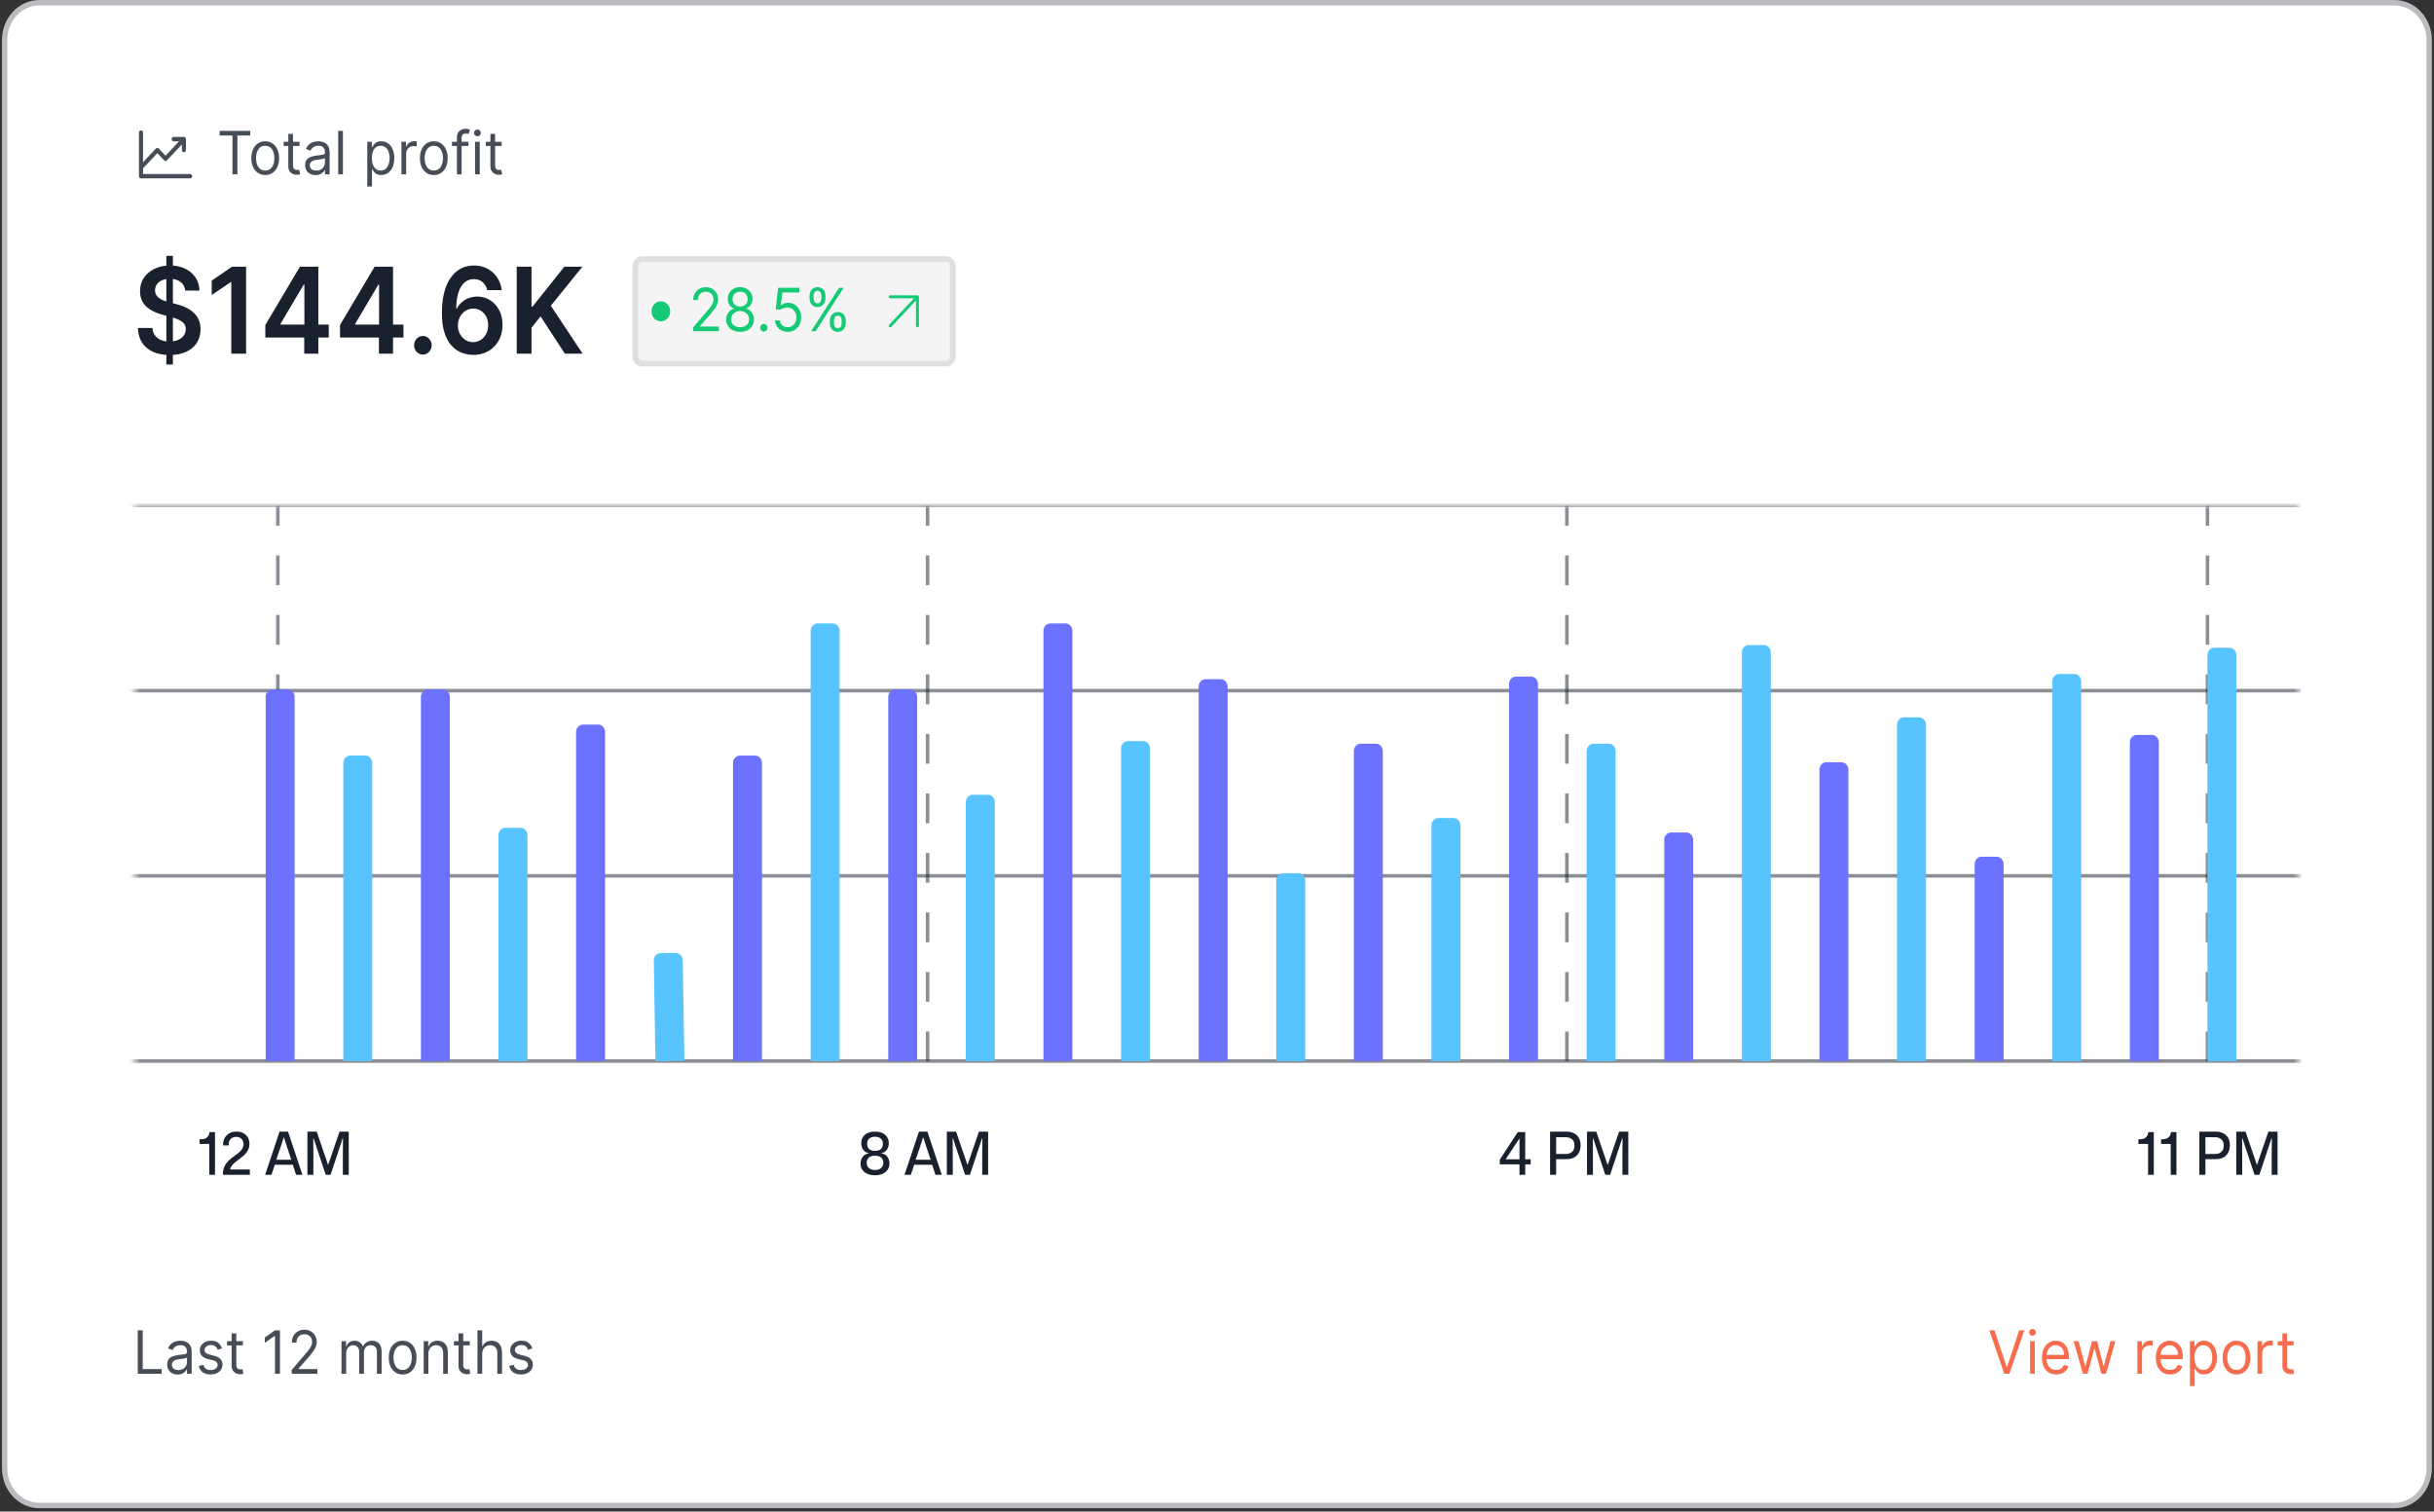
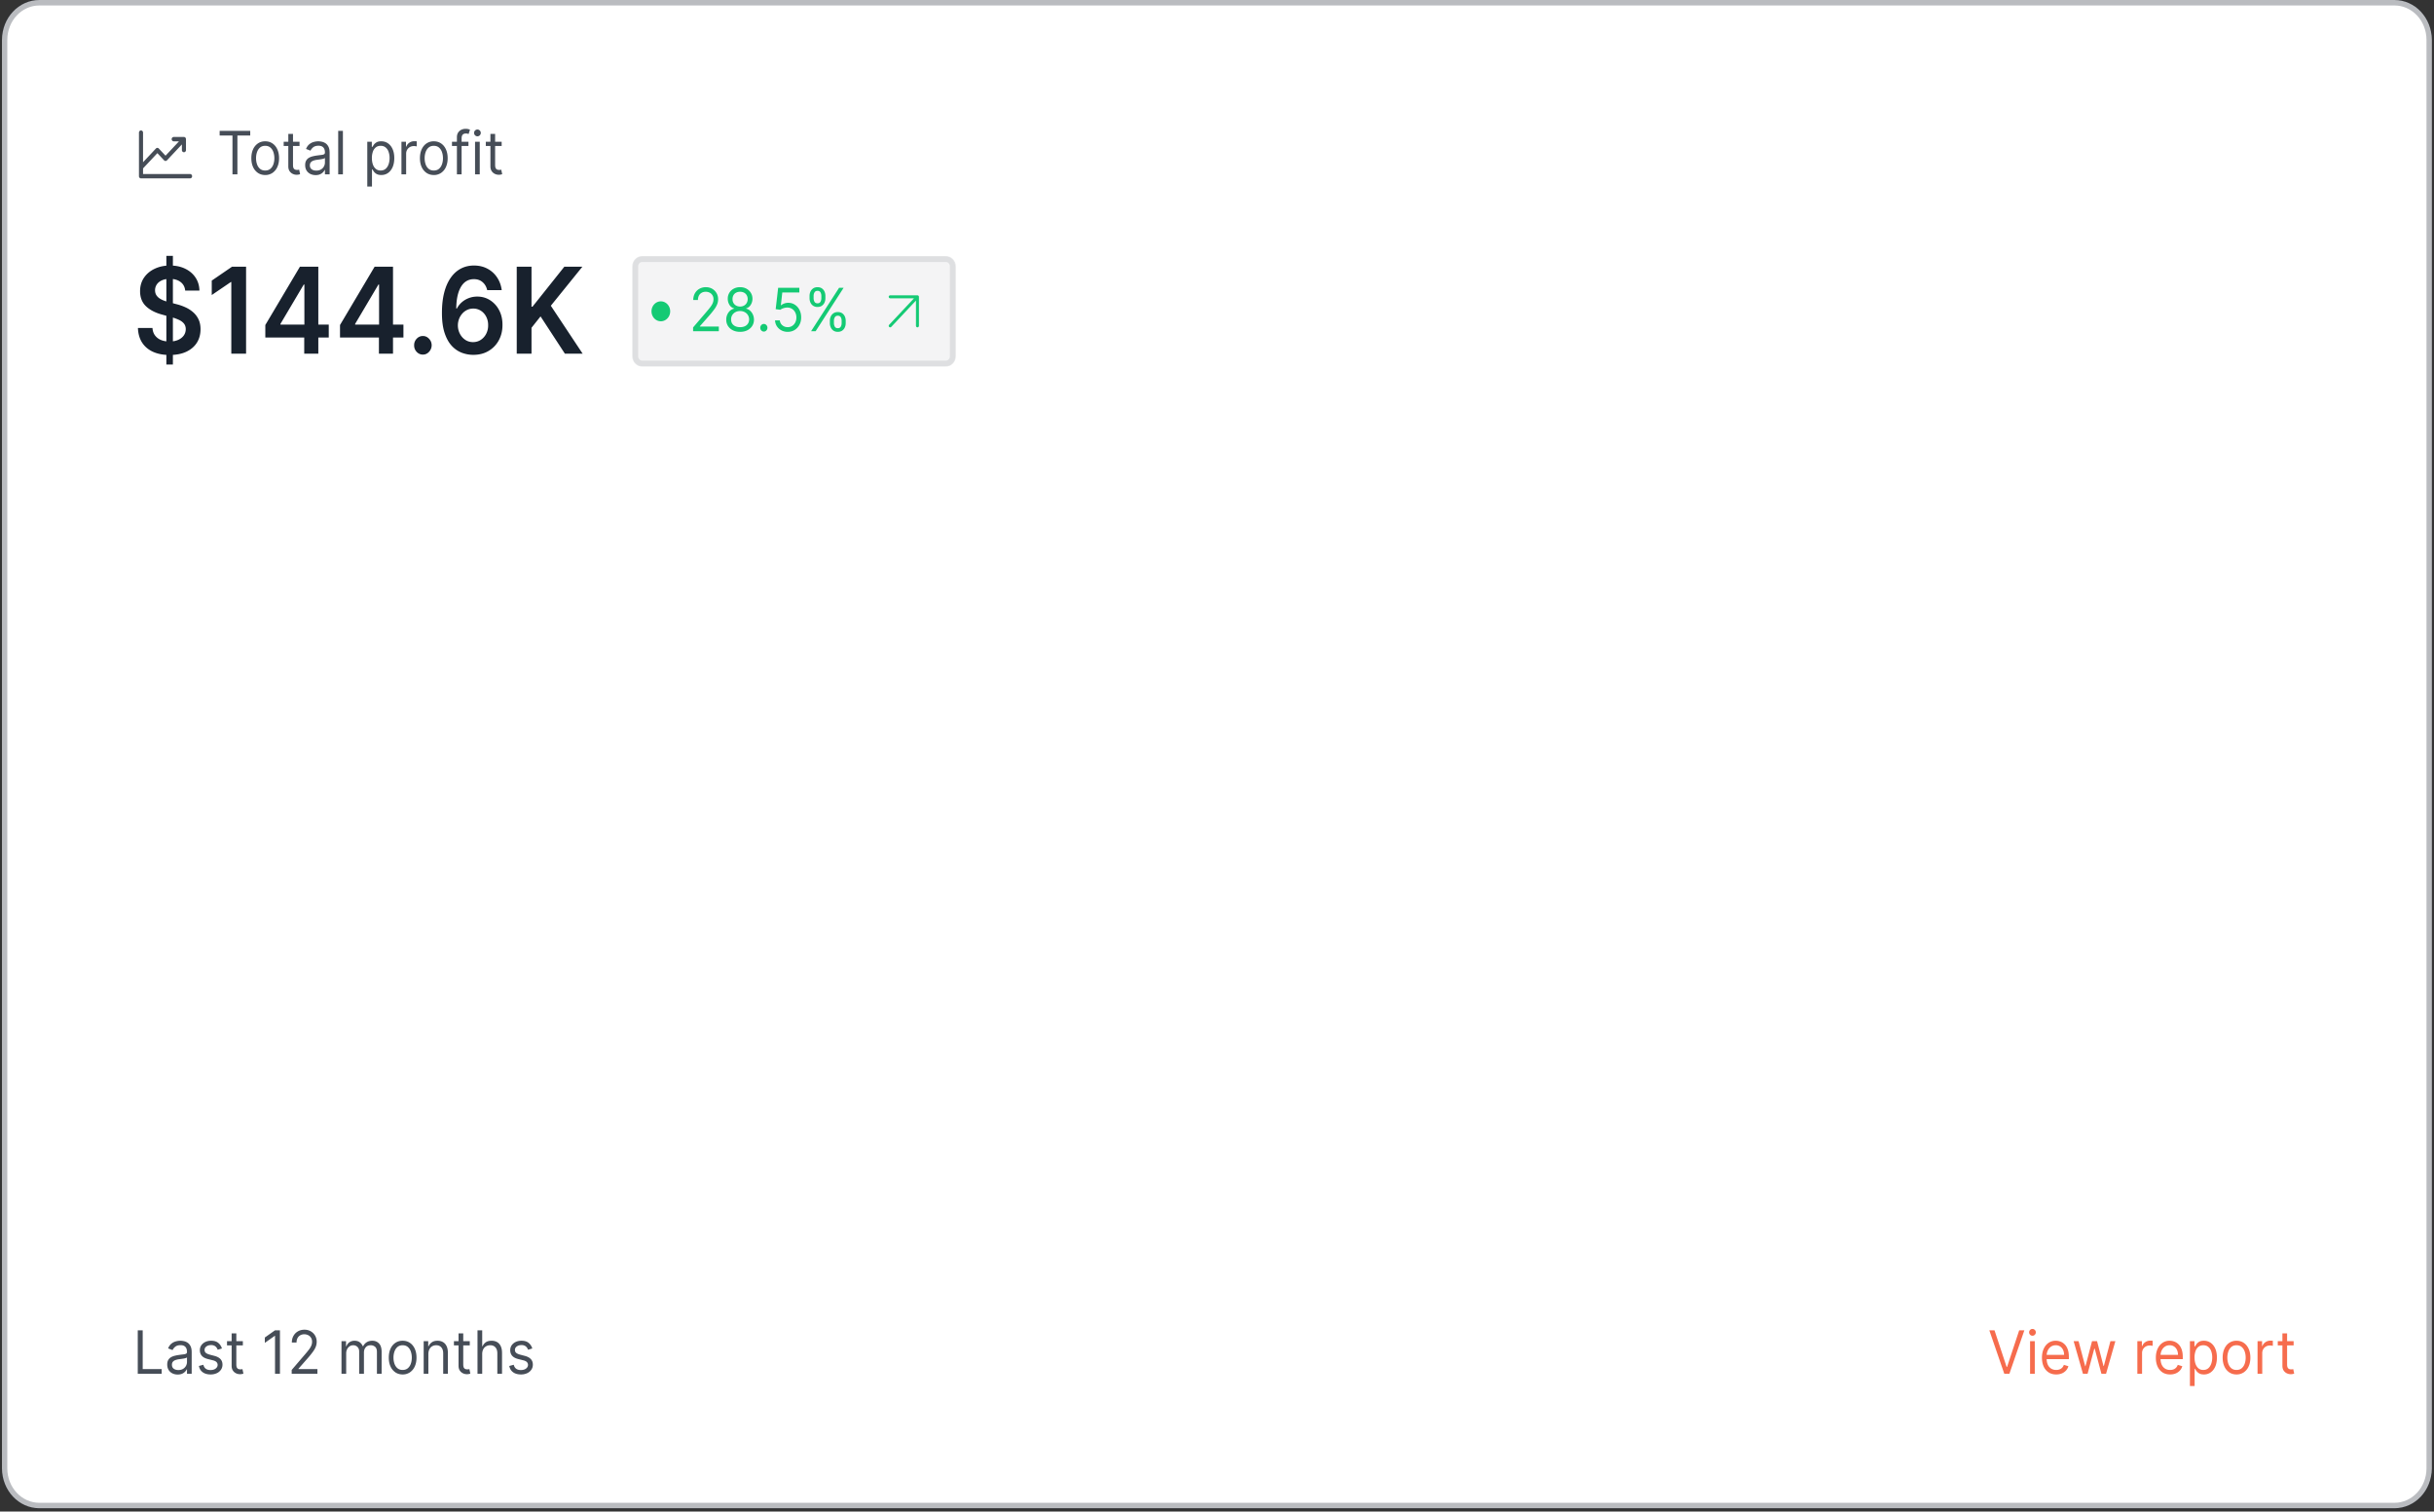
<svg xmlns="http://www.w3.org/2000/svg" width="409" height="254" fill="none">
  <rect width="100%" height="100%" fill="#333333" stroke="none" />
  <g clip-path="url(#a)">
    <path fill="#fff" d="M402.349 0H6.616C3.147 0 .335 2.998.335 6.696v240.05c0 3.699 2.812 6.697 6.281 6.697H402.35c3.469 0 6.281-2.998 6.281-6.697V6.696c0-3.698-2.812-6.696-6.281-6.696z" />
    <path stroke="#18212D" stroke-opacity=".3" d="M402.349.419H6.616C3.364.419.728 3.229.728 6.696v240.051c0 3.467 2.636 6.277 5.888 6.277H402.35c3.252 0 5.888-2.81 5.888-6.277V6.697c0-3.468-2.636-6.278-5.888-6.278z" />
    <path fill="#18212D" fill-opacity=".8" d="M32.282 29.61a.38.38 0 0 1-.1.258.333.333 0 0 1-.244.107h-8.244a.333.333 0 0 1-.243-.107.38.38 0 0 1-.1-.259v-7.324a.38.38 0 0 1 .1-.259.333.333 0 0 1 .243-.107c.091 0 .179.039.243.107a.38.38 0 0 1 .1.26v4.975l2.162-2.305a.342.342 0 0 1 .243-.107.326.326 0 0 1 .243.107l1.131 1.206 2.263-2.412h-.889a.333.333 0 0 1-.242-.107.38.38 0 0 1-.101-.259.38.38 0 0 1 .1-.259.333.333 0 0 1 .243-.107h1.718c.091 0 .178.038.243.107a.38.38 0 0 1 .1.259v1.83a.38.38 0 0 1-.1.26.333.333 0 0 1-.243.107.333.333 0 0 1-.243-.107.38.38 0 0 1-.1-.26v-.946l-2.506 2.67a.342.342 0 0 1-.243.108.326.326 0 0 1-.243-.107l-1.13-1.206-2.405 2.563v.947h7.9c.092 0 .179.039.244.107a.38.38 0 0 1 .1.26zm4.626-6.835v-.784h5.14v.784h-2.155v6.52h-.83v-6.52h-2.155zm7.656 6.635c-.464 0-.871-.118-1.221-.354a2.358 2.358 0 0 1-.817-.988c-.194-.423-.291-.918-.291-1.483 0-.571.097-1.07.291-1.495a2.35 2.35 0 0 1 .816-.991c.35-.236.758-.354 1.222-.354.464 0 .87.118 1.218.354.35.235.622.565.816.991.196.426.295.924.295 1.495 0 .566-.099 1.06-.295 1.483a2.325 2.325 0 0 1-.816.988 2.121 2.121 0 0 1-1.218.354zm0-.757c.352 0 .642-.096.87-.289.227-.192.396-.445.505-.76.11-.313.164-.653.164-1.02 0-.366-.055-.707-.164-1.023a1.728 1.728 0 0 0-.505-.767c-.228-.195-.518-.292-.87-.292-.353 0-.643.097-.87.292-.228.195-.396.45-.505.767-.11.316-.164.657-.164 1.024 0 .366.054.706.164 1.02a1.7 1.7 0 0 0 .505.76c.227.192.517.288.87.288zm5.769-4.836v.713H47.67v-.713h2.663zm-1.887-1.313h.79v5.222c0 .238.032.416.097.535a.513.513 0 0 0 .254.235.964.964 0 0 0 .331.057c.087 0 .159-.004.214-.014l.134-.028.16.756a1.529 1.529 0 0 1-.224.064 1.55 1.55 0 0 1-.364.036c-.223 0-.442-.052-.656-.154a1.324 1.324 0 0 1-.529-.467c-.138-.21-.207-.473-.207-.792v-5.45zm4.587 6.92c-.325 0-.621-.066-.886-.196a1.553 1.553 0 0 1-.633-.575c-.156-.252-.234-.556-.234-.913 0-.314.058-.568.174-.763.116-.197.27-.352.465-.464.194-.112.408-.195.642-.25.237-.057.474-.102.713-.135.312-.043.566-.075.76-.096.196-.024.339-.063.428-.118.091-.055.137-.15.137-.285V25.6c0-.352-.09-.625-.27-.82-.18-.195-.45-.293-.814-.293-.377 0-.672.088-.887.264a1.54 1.54 0 0 0-.451.564l-.75-.286c.134-.332.312-.592.535-.777.226-.188.471-.319.737-.392a2.88 2.88 0 0 1 .79-.115c.164 0 .354.022.568.065.216.04.425.125.626.253.203.128.371.322.505.581.134.26.2.607.2 1.042v3.61H54.6v-.743h-.04a1.54 1.54 0 0 1-.766.728c-.208.095-.46.143-.76.143zm.12-.756c.313 0 .576-.066.79-.197.217-.13.38-.3.489-.506.111-.207.167-.424.167-.653v-.77c-.033.043-.107.082-.22.117a3.379 3.379 0 0 1-.389.09 16.955 16.955 0 0 1-.756.107 2.864 2.864 0 0 0-.576.139.984.984 0 0 0-.428.282c-.107.123-.16.292-.16.506 0 .293.101.514.304.663.205.148.465.222.78.222zm4.467-6.677v7.304h-.79V21.99h.79zm4.096 9.359v-7.533h.763v.87h.093c.058-.095.139-.216.241-.364.105-.15.255-.283.449-.4.196-.118.462-.178.796-.178.433 0 .814.116 1.144.346.33.231.588.558.773.981.186.424.278.923.278 1.498 0 .58-.093 1.084-.278 1.51-.185.422-.441.75-.77.984-.327.23-.705.346-1.133.346-.33 0-.595-.059-.794-.175a1.498 1.498 0 0 1-.458-.403 5.431 5.431 0 0 1-.248-.378h-.066v2.896h-.79zm.776-4.794c0 .414.057.779.17 1.095.115.314.28.56.5.738.218.176.486.264.802.264.33 0 .606-.092.827-.278.223-.188.39-.44.502-.756.113-.319.17-.673.17-1.063a3.04 3.04 0 0 0-.167-1.041 1.608 1.608 0 0 0-.498-.739c-.221-.183-.499-.274-.834-.274-.32 0-.59.086-.81.26a1.56 1.56 0 0 0-.495.72 3.14 3.14 0 0 0-.167 1.074zm4.966 2.74v-5.48h.763v.828h.053c.094-.27.263-.49.509-.66a1.43 1.43 0 0 1 .83-.253 8.078 8.078 0 0 1 .414.014v.856a2.212 2.212 0 0 0-.184-.032 1.695 1.695 0 0 0-.297-.025c-.25 0-.473.056-.67.168a1.22 1.22 0 0 0-.462.457 1.293 1.293 0 0 0-.167.66v3.466h-.79zm5.437.114c-.464 0-.871-.118-1.221-.354a2.357 2.357 0 0 1-.817-.988c-.194-.423-.291-.918-.291-1.483 0-.571.097-1.07.291-1.495.196-.426.469-.756.817-.991a2.13 2.13 0 0 1 1.22-.354c.465 0 .87.118 1.219.354.35.235.622.565.816.991.196.426.295.924.295 1.495 0 .566-.099 1.06-.295 1.483a2.325 2.325 0 0 1-.816.988 2.122 2.122 0 0 1-1.218.354zm0-.757c.352 0 .642-.096.87-.289.227-.192.396-.445.505-.76.11-.313.164-.653.164-1.02 0-.366-.055-.707-.164-1.023a1.728 1.728 0 0 0-.505-.767c-.228-.195-.518-.292-.87-.292-.353 0-.643.097-.87.292-.228.195-.396.45-.505.767-.11.316-.164.657-.164 1.024 0 .366.054.706.164 1.02a1.7 1.7 0 0 0 .505.76c.227.192.517.288.87.288zm5.823-4.836v.713h-2.77v-.713h2.77zm-1.941 5.478v-6.234c0-.314.07-.576.207-.785.139-.21.318-.366.539-.471.22-.105.454-.157.7-.157a1.738 1.738 0 0 1 .75.143l-.229.727a3.911 3.911 0 0 0-.167-.053.954.954 0 0 0-.274-.032c-.261 0-.45.07-.566.21-.114.14-.17.346-.17.617v6.035h-.79zm3.047 0v-5.478h.79v5.478h-.79zm.402-6.391a.543.543 0 0 1-.398-.168.556.556 0 0 1-.165-.403c0-.157.055-.291.165-.403a.543.543 0 0 1 .398-.168c.153 0 .285.056.395.168a.55.55 0 0 1 .167.403.55.55 0 0 1-.167.403.532.532 0 0 1-.395.168zm4.07.913v.713h-2.664v-.713h2.663zm-1.888-1.313h.79v5.222c0 .238.033.416.097.535a.512.512 0 0 0 .254.235.963.963 0 0 0 .332.057c.086 0 .157-.004.213-.014l.134-.028.16.756a1.521 1.521 0 0 1-.223.064 1.551 1.551 0 0 1-.365.036c-.223 0-.442-.052-.656-.154a1.323 1.323 0 0 1-.528-.467c-.138-.21-.208-.473-.208-.792v-5.45z" />
    <path fill="#18212D" d="M27.955 61.254V42.992h1.097v18.262h-1.097zm3.165-12.42c-.062-.623-.326-1.108-.79-1.455-.46-.347-1.057-.52-1.793-.52-.517 0-.961.082-1.332.249-.37.166-.653.392-.85.678a1.722 1.722 0 0 0-.3.977c0 .304.064.568.193.792.134.223.315.414.542.57.228.153.48.281.757.386.276.104.555.192.836.264l1.285.342a8.464 8.464 0 0 1 1.492.52 5.2 5.2 0 0 1 1.292.828c.383.333.687.735.91 1.206.223.47.334 1.022.334 1.655 0 .856-.205 1.61-.615 2.261-.41.647-1.004 1.153-1.78 1.52-.772.361-1.707.542-2.804.542-1.066 0-1.992-.176-2.777-.528-.781-.352-1.392-.866-1.834-1.54-.437-.676-.674-1.499-.71-2.47h2.443c.036.51.183.933.442 1.27.259.338.596.59 1.01.757.42.166.888.25 1.406.25.54 0 1.012-.086 1.418-.257.41-.176.732-.419.964-.728.232-.314.35-.68.355-1.099-.005-.38-.11-.694-.315-.941-.205-.252-.493-.462-.863-.628a7.976 7.976 0 0 0-1.285-.456l-1.56-.429c-1.128-.309-2.02-.777-2.676-1.405-.651-.632-.977-1.472-.977-2.518 0-.86.219-1.614.656-2.261.442-.647 1.042-1.149 1.8-1.505.759-.362 1.617-.543 2.576-.543.973 0 1.825.181 2.557.542.736.357 1.314.854 1.733 1.491.42.633.636 1.36.65 2.183h-2.39zm10.23-4.016v14.61h-2.482V47.393h-.08l-3.206 2.183v-2.425l3.406-2.333h2.362zm3.233 11.899v-2.104l5.815-9.795h1.646v2.996H51.04l-3.915 6.613v.114h8.118v2.176h-10.66zm6.538 2.71v-3.352l.026-.942V44.818h2.342v14.61h-2.368zm6.012-2.71v-2.104l5.815-9.795h1.647v2.996H63.59l-3.915 6.613v.114h8.117v2.176h-10.66zm6.538 2.71v-3.352l.027-.942V44.818h2.342v14.61h-2.369zm7.393.158a1.39 1.39 0 0 1-1.044-.457 1.53 1.53 0 0 1-.428-1.113 1.511 1.511 0 0 1 .428-1.098 1.39 1.39 0 0 1 1.044-.457c.393 0 .734.152 1.024.457.294.304.444.67.448 1.098-.004.29-.076.554-.214.792a1.591 1.591 0 0 1-.535.57c-.219.139-.46.208-.723.208zm8.432.042a5.466 5.466 0 0 1-1.92-.363 4.502 4.502 0 0 1-1.687-1.177c-.5-.547-.897-1.273-1.191-2.176-.295-.909-.44-2.033-.435-3.374 0-1.251.125-2.366.374-3.346.25-.98.61-1.807 1.078-2.483.468-.68 1.033-1.198 1.693-1.555.665-.356 1.407-.535 2.228-.535.862 0 1.624.181 2.289.542a4.4 4.4 0 0 1 1.62 1.484c.41.623.664 1.327.762 2.112h-2.442c-.125-.561-.382-1.008-.77-1.341-.384-.338-.87-.507-1.459-.507-.95 0-1.682.44-2.195 1.32-.508.88-.765 2.088-.77 3.624h.094c.22-.419.502-.778.85-1.077.348-.3.741-.53 1.178-.692.442-.167.908-.25 1.4-.25.802 0 1.522.205 2.16.614a4.336 4.336 0 0 1 1.526 1.69c.375.713.56 1.532.555 2.454.005.96-.2 1.824-.615 2.59a4.616 4.616 0 0 1-1.734 1.797c-.74.438-1.603.654-2.59.65zm-.014-2.14c.486 0 .921-.126 1.305-.378a2.67 2.67 0 0 0 .91-1.02 3.02 3.02 0 0 0 .328-1.44 2.999 2.999 0 0 0-.32-1.42 2.551 2.551 0 0 0-.891-1.006 2.324 2.324 0 0 0-1.298-.371c-.361 0-.698.074-1.01.221a2.519 2.519 0 0 0-.817.613 2.902 2.902 0 0 0-.549.9 3.074 3.074 0 0 0 .134 2.489c.219.428.52.77.903 1.027.384.257.82.385 1.305.385zm7.348 1.94V44.819h2.483v6.713h.167l5.347-6.713h3.032l-5.3 6.556 5.346 8.054h-2.984l-4.089-6.264-1.52 1.912v4.352H86.83z" />
    <path fill="#18212D" fill-opacity=".05" d="M158.942 43.106h-51.037c-.867 0-1.57.75-1.57 1.674v15.066c0 .925.703 1.674 1.57 1.674h51.037c.868 0 1.571-.75 1.571-1.674V44.78c0-.925-.703-1.674-1.571-1.674z" />
    <path stroke="#18212D" stroke-opacity=".1" d="M158.942 43.525h-51.037c-.65 0-1.177.562-1.177 1.255v15.066c0 .694.527 1.256 1.177 1.256h51.037c.651 0 1.178-.562 1.178-1.256V44.78c0-.693-.527-1.255-1.178-1.255z" />
    <path fill="#14CA74" d="M112.616 52.313c0-.924-.703-1.674-1.57-1.674-.867 0-1.57.75-1.57 1.674 0 .925.703 1.674 1.57 1.674.867 0 1.57-.75 1.57-1.674zm3.85 3.348v-.642l2.262-2.64c.265-.308.484-.577.656-.805.172-.231.299-.447.381-.65.085-.204.127-.418.127-.642a1.24 1.24 0 0 0-.174-.666 1.146 1.146 0 0 0-.468-.436 1.442 1.442 0 0 0-.669-.153c-.264 0-.493.058-.689.175a1.178 1.178 0 0 0-.453.481 1.6 1.6 0 0 0-.157.728h-.789c0-.428.092-.804.277-1.127.186-.324.438-.576.757-.756a2.161 2.161 0 0 1 1.081-.271c.401 0 .757.09 1.067.27.31.181.553.425.729.732.176.306.265.648.265 1.023 0 .27-.046.532-.138.789a3.537 3.537 0 0 1-.468.852 15.22 15.22 0 0 1-.92 1.142l-1.539 1.754v.057h3.185v.785h-4.323zm7.9.1c-.46 0-.866-.087-1.218-.26a2.031 2.031 0 0 1-.82-.724 1.91 1.91 0 0 1-.291-1.056 2.05 2.05 0 0 1 .171-.856c.116-.264.274-.484.475-.66.203-.178.429-.291.679-.339v-.043a1.328 1.328 0 0 1-.783-.588 1.879 1.879 0 0 1-.288-1.038 1.857 1.857 0 0 1 1.001-1.687 2.232 2.232 0 0 1 1.074-.253c.397 0 .752.084 1.064.253.312.169.558.4.736.692.181.292.272.624.275.995a1.895 1.895 0 0 1-.299 1.038 1.326 1.326 0 0 1-.772.588v.043c.247.048.47.16.669.339.198.176.357.396.475.66.118.261.179.547.18.856a1.925 1.925 0 0 1-.3 1.056c-.197.306-.47.548-.82.724-.348.173-.751.26-1.208.26zm0-.785c.31 0 .577-.053.803-.16a1.22 1.22 0 0 0 .522-.453c.122-.195.185-.423.188-.685a1.39 1.39 0 0 0-.201-.731 1.393 1.393 0 0 0-.539-.5 1.604 1.604 0 0 0-.773-.181c-.293 0-.553.06-.783.181a1.4 1.4 0 0 0-.539.5 1.366 1.366 0 0 0-.191.731c-.001.262.058.49.178.685.122.195.297.346.525.453.228.107.498.16.81.16zm0-3.466c.245 0 .463-.053.652-.157.192-.105.343-.251.452-.44a1.32 1.32 0 0 0 .168-.66 1.288 1.288 0 0 0-.165-.645 1.082 1.082 0 0 0-.445-.428 1.37 1.37 0 0 0-.662-.153c-.256 0-.481.051-.673.153-.191.1-.34.243-.445.428a1.264 1.264 0 0 0-.154.646 1.3 1.3 0 0 0 .157.66c.11.188.26.334.453.438.191.105.412.158.662.158zm3.988 4.208a.562.562 0 0 1-.425-.189.64.64 0 0 1-.177-.453.64.64 0 0 1 .177-.453.563.563 0 0 1 .425-.189.56.56 0 0 1 .425.19.636.636 0 0 1 .178.452.634.634 0 0 1-.084.321.656.656 0 0 1-.217.236.551.551 0 0 1-.302.085zm4.009.043a2.23 2.23 0 0 1-1.06-.25 2.016 2.016 0 0 1-.756-.684 1.947 1.947 0 0 1-.311-.992h.803c.03.33.171.604.421.82.253.214.553.321.903.321.282 0 .531-.07.75-.21a1.44 1.44 0 0 0 .518-.578c.128-.247.191-.527.191-.838 0-.319-.066-.603-.197-.852a1.445 1.445 0 0 0-1.315-.817 2.013 2.013 0 0 0-.645.103 1.74 1.74 0 0 0-.546.268l-.777-.1.416-3.596h3.56v.785h-2.865l-.241 2.154h.04c.141-.119.318-.217.53-.296a1.9 1.9 0 0 1 .662-.117c.42 0 .793.107 1.121.32.33.212.589.502.776.871.19.369.285.79.285 1.263 0 .466-.099.882-.295 1.248a2.232 2.232 0 0 1-.803.863c-.341.21-.73.314-1.165.314zm7.085-1.47v-.385c0-.266.051-.51.154-.73a1.28 1.28 0 0 1 .455-.536c.201-.135.443-.203.729-.203.29 0 .533.068.73.203.196.133.344.312.445.535.1.221.15.465.15.731v.386c0 .266-.051.51-.153.734a1.28 1.28 0 0 1-.449.535c-.196.133-.437.2-.723.2-.29 0-.534-.067-.732-.2a1.288 1.288 0 0 1-.452-.535 1.734 1.734 0 0 1-.154-.735zm.682-.385v.386c0 .22.049.42.147.595.098.174.268.26.509.26.234 0 .4-.086.496-.26.098-.176.146-.374.146-.596v-.385c0-.22-.046-.418-.14-.592-.094-.176-.261-.264-.502-.264-.234 0-.403.088-.505.264-.1.174-.151.371-.151.592zm-4.095-3.795v-.385c0-.266.051-.51.154-.731a1.29 1.29 0 0 1 .455-.535c.2-.136.444-.203.73-.203.289 0 .533.067.729.203.196.133.344.311.445.535.1.221.15.465.15.731v.385c0 .267-.051.512-.154.735-.1.221-.249.4-.448.535-.196.133-.437.2-.722.2a1.29 1.29 0 0 1-.734-.2 1.301 1.301 0 0 1-.451-.535 1.734 1.734 0 0 1-.154-.735zm.682-.385v.385c0 .221.05.42.148.596.098.173.268.26.509.26.234 0 .399-.087.494-.26.098-.176.148-.375.148-.596v-.385c0-.221-.047-.419-.141-.592-.094-.176-.261-.264-.501-.264-.235 0-.403.088-.506.264-.1.173-.151.37-.151.592zm-.428 5.935L141 48.356h.763l-4.711 7.305h-.763z" />
    <path stroke="#14CA74" stroke-linecap="round" stroke-linejoin="round" stroke-width=".5" d="m149.585 54.754 4.58-4.882m0 0h-4.58m4.58 0v4.882" />
    <mask id="b" width="365" height="118" x="22" y="84" maskUnits="userSpaceOnUse" style="mask-type:luminance">
      <path fill="#fff" d="M386.645 84.538H22.32v117.01h364.325V84.538z" />
    </mask>
    <g mask="url(#b)">
      <mask id="c" width="365" height="118" x="22" y="84" maskUnits="userSpaceOnUse" style="mask-type:luminance">
-         <path fill="#fff" d="M386.645 84.538H22.32v117.01h364.325V84.538z" />
-       </mask>
+         </mask>
      <g mask="url(#c)">
-         <path stroke="#18212D" stroke-opacity=".5" stroke-width=".6" d="M21.58 178.294h365.065M21.58 147.174h365.065M21.58 116.055h365.065M21.58 84.935h365.065" />
        <path stroke="#18212D" stroke-dasharray="5 5" stroke-opacity=".5" stroke-width=".6" d="M155.867 178.333V84.935m-109.18 93.398V84.935m216.61 93.398V84.935m107.635 93.398V84.935" />
        <path fill="#6C72FF" d="M44.644 117.104c0-.688.522-1.245 1.167-1.245h2.53c.645 0 1.168.557 1.168 1.245v61.202h-4.865v-61.202z" />
        <path fill="#57C3FF" d="M57.684 128.207c0-.688.522-1.245 1.167-1.245h2.53c.645 0 1.168.557 1.168 1.245v50.1h-4.865v-50.1z" />
        <path fill="#6C72FF" d="M70.723 117.104c0-.688.522-1.245 1.167-1.245h2.53c.645 0 1.168.557 1.168 1.245v61.202h-4.865v-61.202z" />
        <path fill="#57C3FF" d="M83.763 140.348c0-.687.523-1.244 1.167-1.244h2.53c.646 0 1.169.557 1.169 1.244v37.959h-4.866v-37.959z" />
        <path fill="#6C72FF" d="M96.803 123.002c0-.688.523-1.245 1.168-1.245h2.53c.645 0 1.168.557 1.168 1.245v55.304h-4.866v-55.304z" />
        <path fill="#57C3FF" d="M109.862 161.421c-.011-.687.503-1.251 1.148-1.258l2.53-.03c.645-.008 1.176.543 1.188 1.23l.274 16.913-4.865.057-.275-16.912z" />
        <path fill="#6C72FF" d="M123.176 128.207c0-.688.523-1.245 1.167-1.245h2.531c.645 0 1.168.557 1.168 1.245v50.1h-4.866v-50.1z" />
        <path fill="#57C3FF" d="M136.217 106.002c0-.687.522-1.244 1.167-1.244h2.53c.645 0 1.169.557 1.169 1.244v72.305h-4.866v-72.305z" />
        <path fill="#6C72FF" d="M149.256 117.104c0-.688.523-1.245 1.167-1.245h2.531c.645 0 1.168.557 1.168 1.245v61.202h-4.866v-61.202z" />
        <path fill="#57C3FF" d="M162.295 134.798c0-.687.524-1.245 1.168-1.245h2.53c.645 0 1.168.558 1.168 1.245v43.509h-4.866v-43.509z" />
        <path fill="#6C72FF" d="M175.336 106.002c0-.687.523-1.244 1.168-1.244h2.53c.645 0 1.168.557 1.168 1.244v72.305h-4.866v-72.305z" />
        <path fill="#57C3FF" d="M188.375 125.777c0-.687.524-1.245 1.168-1.245h2.53c.645 0 1.168.558 1.168 1.245v52.529h-4.866v-52.529z" />
        <path fill="#6C72FF" d="M201.416 115.369c0-.688.523-1.245 1.168-1.245h2.53c.645 0 1.168.557 1.168 1.245v62.937h-4.866v-62.937z" />
        <path fill="#57C3FF" d="M214.455 147.982c0-.688.523-1.246 1.168-1.246h2.53c.645 0 1.168.558 1.168 1.246v30.325h-4.866v-30.325z" />
        <path fill="#6C72FF" d="M227.495 126.211c0-.687.523-1.245 1.168-1.245h2.53c.644 0 1.168.558 1.168 1.245v52.095h-4.866v-52.095z" />
        <path fill="#57C3FF" d="M240.534 138.7c0-.687.523-1.244 1.168-1.244h2.53c.645 0 1.168.557 1.168 1.244v39.606h-4.866V138.7z" />
        <path fill="#6C72FF" d="M253.573 114.937c0-.688.524-1.246 1.169-1.246h2.529c.645 0 1.169.558 1.169 1.246v63.37h-4.867v-63.37z" />
        <path fill="#57C3FF" d="M266.614 126.211c0-.687.523-1.245 1.168-1.245h2.53c.645 0 1.168.558 1.168 1.245v52.095h-4.866v-52.095z" />
        <path fill="#6C72FF" d="M279.653 141.129c0-.688.524-1.244 1.168-1.244h2.531c.644 0 1.167.556 1.167 1.244v37.178h-4.866v-37.178z" />
-         <path fill="#57C3FF" d="M292.694 109.643c0-.687.523-1.244 1.168-1.244h2.531c.644 0 1.167.557 1.167 1.244v68.661h-4.866v-68.661z" />
        <path fill="#6C72FF" d="M305.733 129.334c0-.687.523-1.245 1.168-1.245h2.531c.644 0 1.167.558 1.167 1.245v48.973h-4.866v-48.973z" />
        <path fill="#57C3FF" d="M318.773 121.788c0-.688.523-1.245 1.168-1.245h2.53c.645 0 1.168.557 1.168 1.245v56.518h-4.866v-56.518z" />
        <path fill="#6C72FF" d="M331.813 145.206c0-.687.523-1.244 1.168-1.244h2.531c.644 0 1.167.557 1.167 1.244v33.101h-4.866v-33.101z" />
-         <path fill="#57C3FF" d="M344.853 114.501c0-.688.523-1.245 1.168-1.245h2.53c.644 0 1.168.557 1.168 1.245v63.804h-4.866v-63.804z" />
        <path fill="#6C72FF" d="M357.894 124.736c0-.687.522-1.244 1.167-1.244h2.531c.644 0 1.167.557 1.167 1.244v53.57h-4.865v-53.57z" />
        <path fill="#57C3FF" d="M370.932 110.079c0-.688.523-1.245 1.167-1.245h2.531c.644 0 1.167.557 1.167 1.245v68.227h-4.865v-68.227z" />
        <path fill="#18212D" d="M35.164 197.416h.963v-7.179h-.925c-.031.358-.162.647-.392.866-.225.219-.561.329-1.01.329h-.26v.787h1.624v5.197zm2.3 0h4.522v-.905H38.67c.056-.26.171-.495.345-.708.181-.212.393-.415.636-.607.249-.193.504-.389.766-.588.261-.199.504-.412.728-.637.23-.232.414-.488.551-.766.144-.287.215-.611.215-.976 0-.419-.09-.784-.27-1.096a1.877 1.877 0 0 0-.757-.727c-.324-.173-.704-.259-1.14-.259-.455 0-.856.096-1.205.289a1.993 1.993 0 0 0-.794.807c-.187.344-.274.753-.262 1.224h.944c-.025-.451.08-.803.317-1.055.243-.252.558-.379.944-.379.367 0 .663.113.887.339.225.226.337.528.337.906 0 .306-.084.578-.252.817a3.327 3.327 0 0 1-.636.667c-.261.206-.542.419-.84.637-.293.213-.57.452-.832.717a3.283 3.283 0 0 0-.644.907c-.162.345-.243.75-.243 1.214v.179zm7.09 0h1.064l.56-1.692h3.018l.56 1.692h1.066l-2.42-7.259h-1.43l-2.419 7.259zm1.868-2.539.766-2.241.476-1.483h.056l.477 1.483.747 2.241h-2.522zm5.238 2.539h1v-3.385l-.019-2.729h.066l2.027 6.114h.813l2.027-6.114h.065l-.028 2.719v3.395h.99v-7.259h-1.55l-1.897 5.557h-.037l-1.896-5.557h-1.56v7.259zm95.371.071c.485 0 .909-.081 1.27-.24.368-.165.652-.395.85-.687.206-.299.308-.65.308-1.055 0-.439-.117-.817-.354-1.135-.23-.319-.563-.505-1-.559v-.049c.424-.079.736-.275.934-.588.205-.318.308-.673.308-1.065 0-.584-.206-1.056-.616-1.415-.411-.358-.978-.537-1.7-.537-.716 0-1.28.179-1.691.537-.411.353-.617.821-.617 1.405 0 .398.103.753.309 1.065.212.313.526.512.943.598v.049c-.435.067-.775.263-1.019.588a1.86 1.86 0 0 0-.354 1.116c0 .405.1.756.299 1.055.205.292.493.518.86.677.367.159.791.24 1.27.24zm0-4.103c-.448 0-.781-.11-1-.329-.212-.226-.318-.512-.318-.856 0-.365.116-.654.346-.867.237-.212.56-.319.972-.319.405 0 .729.107.971.319.243.206.365.495.365.867 0 .331-.106.614-.318.846-.212.226-.551.339-1.018.339zm0 3.216c-.417 0-.754-.106-1.009-.319-.254-.219-.383-.521-.383-.906 0-.325.112-.601.336-.826.224-.226.577-.339 1.056-.339.48 0 .831.109 1.055.329.232.219.346.498.346.836 0 .378-.128.677-.383.896-.249.22-.589.329-1.018.329zm4.96.816h1.065l.56-1.692h3.018l.56 1.692h1.065l-2.419-7.259h-1.429l-2.42 7.259zm1.869-2.539.765-2.241.477-1.483h.056l.476 1.483.748 2.241h-2.522zm5.239 2.539h1v-3.385l-.019-2.729h.065l2.027 6.114h.813l2.027-6.114h.066l-.029 2.719v3.395h.99v-7.259h-1.55l-1.897 5.557h-.036l-1.897-5.557h-1.56v7.259zm96.23 0h.962v-1.762h.915v-.847h-.915v-4.57h-1.252l-3.018 4.621v.796h3.308v1.762zm-2.327-2.609 2.327-3.534v3.534h-2.327zm7.468 2.609h1.018v-2.639h1.729c.498 0 .924-.093 1.279-.278a1.98 1.98 0 0 0 .813-.806c.193-.353.289-.761.289-1.226 0-.736-.214-1.304-.645-1.702-.429-.405-1.005-.608-1.728-.608h-2.755v7.259zm2.597-3.505h-1.579v-2.818h1.579c.442 0 .801.113 1.074.339.28.226.421.581.421 1.065 0 .485-.141.843-.421 1.076-.273.232-.632.345-1.074.338zm3.607 3.505h.999v-3.385l-.019-2.729h.066l2.027 6.114h.813l2.027-6.114h.065l-.027 2.719v3.395h.99v-7.259h-1.551l-1.896 5.557h-.038l-1.896-5.557h-1.56v7.259zm94.28 0h.963v-7.179h-.925c-.03.358-.162.647-.392.866-.225.219-.561.329-1.009.329h-.262v.787h1.625v5.197zm3.805 0h.962v-7.179h-.925c-.031.358-.162.647-.392.866-.224.219-.561.329-1.009.329h-.262v.787h1.626v5.197zm4.81 0h1.018v-2.639h1.728c.499 0 .925-.093 1.28-.278a1.98 1.98 0 0 0 .813-.806c.192-.353.289-.761.289-1.226 0-.736-.215-1.304-.644-1.702-.43-.405-1.006-.608-1.728-.608h-2.756v7.259zm2.597-3.505h-1.579v-2.818h1.579c.442 0 .799.113 1.074.339.281.226.42.581.42 1.065 0 .485-.139.843-.42 1.076-.275.232-.632.345-1.074.338zm3.606 3.505h.999v-3.385l-.019-2.729h.065l2.028 6.114h.813l2.027-6.114h.065l-.027 2.719v3.395h.99v-7.259h-1.551l-1.896 5.557h-.038l-1.896-5.557h-1.56v7.259z" />
      </g>
    </g>
    <path fill="#18212D" fill-opacity=".8" d="M23.15 230.843v-7.304h.83v6.519h3.185v.785h-4.016zm6.705.128c-.326 0-.622-.065-.887-.196a1.55 1.55 0 0 1-.632-.574c-.156-.252-.235-.556-.235-.913 0-.314.058-.568.174-.763.117-.198.271-.352.466-.464a2.32 2.32 0 0 1 .642-.249 7.32 7.32 0 0 1 .713-.136c.312-.043.565-.075.76-.096.195-.025.338-.064.427-.118.092-.055.138-.15.138-.286v-.028c0-.352-.09-.625-.271-.82-.179-.195-.45-.293-.813-.293-.378 0-.673.088-.887.264a1.544 1.544 0 0 0-.452.563l-.75-.285c.134-.332.313-.592.536-.778a1.96 1.96 0 0 1 .736-.391c.268-.076.531-.115.79-.115.165 0 .354.022.569.064.216.041.424.125.625.253.203.129.372.323.506.582.133.259.2.606.2 1.041v3.61h-.79v-.742h-.04a1.546 1.546 0 0 1-.766.728c-.207.095-.46.142-.76.142zm.12-.755c.312 0 .576-.066.79-.197a1.351 1.351 0 0 0 .656-1.159v-.77c-.034.042-.107.082-.221.118a3.836 3.836 0 0 1-.388.088c-.145.025-.287.045-.425.065-.136.016-.247.031-.332.042a2.974 2.974 0 0 0-.575.139.987.987 0 0 0-.428.282c-.107.124-.16.293-.16.507 0 .292.1.514.304.664.205.147.465.221.78.221zm7.317-3.625-.71.215a1.42 1.42 0 0 0-.197-.368.982.982 0 0 0-.348-.3 1.203 1.203 0 0 0-.565-.118c-.315 0-.577.078-.787.232-.207.153-.31.347-.31.582 0 .209.07.375.213.495.143.122.366.223.67.304l.762.2c.46.118.802.301 1.028.545.225.243.338.556.338.939 0 .313-.085.594-.255.842a1.72 1.72 0 0 1-.702.585 2.439 2.439 0 0 1-1.051.213c-.524 0-.958-.121-1.301-.363-.344-.243-.561-.598-.653-1.063l.75-.2c.07.294.206.516.404.664.201.147.463.221.787.221.368 0 .66-.084.876-.25.219-.169.328-.372.328-.607a.66.66 0 0 0-.187-.478c-.125-.13-.317-.228-.576-.292l-.856-.214c-.47-.119-.817-.303-1.038-.553-.218-.252-.327-.567-.327-.945 0-.309.081-.583.244-.821a1.7 1.7 0 0 1 .672-.56c.286-.135.61-.203.97-.203.51 0 .909.119 1.199.357.292.237.5.551.622.941zm3.517-1.227v.714h-2.663v-.714h2.663zm-1.887-1.312h.79v5.222c0 .238.032.416.097.535a.513.513 0 0 0 .254.235.965.965 0 0 0 .331.057c.087 0 .159-.004.215-.014l.133-.029.161.757a1.55 1.55 0 0 1-.224.063 1.488 1.488 0 0 1-.365.036 1.51 1.51 0 0 1-.656-.153 1.324 1.324 0 0 1-.528-.467c-.139-.209-.208-.474-.208-.792v-5.45zm8.12-.513v7.304h-.829v-6.377h-.04L44.5 225.65v-.899l1.713-1.212h.83zm1.972 7.304v-.642l2.261-2.64c.266-.309.485-.577.656-.806a3 3 0 0 0 .382-.648c.084-.205.127-.419.127-.642 0-.257-.058-.48-.174-.667a1.147 1.147 0 0 0-.469-.436 1.442 1.442 0 0 0-.669-.153 1.32 1.32 0 0 0-.689.175 1.172 1.172 0 0 0-.452.481 1.59 1.59 0 0 0-.157.728h-.79c0-.428.093-.804.278-1.127.185-.324.437-.576.756-.757.322-.18.682-.271 1.081-.271.402 0 .757.091 1.067.271.31.181.554.425.73.732.176.306.264.648.264 1.024 0 .268-.046.531-.137.787-.09.255-.245.539-.468.853a15.21 15.21 0 0 1-.92 1.142l-1.54 1.754v.057h3.186v.785h-4.323zm8.368 0v-5.479h.763v.856h.067c.107-.292.28-.519.518-.681a1.48 1.48 0 0 1 .86-.246c.34 0 .621.082.847.246.227.162.405.389.532.681h.053a1.56 1.56 0 0 1 .593-.673c.263-.169.578-.254.946-.254.46 0 .836.153 1.128.46.292.305.438.779.438 1.423v3.667h-.79v-3.667c0-.404-.103-.693-.31-.866a1.104 1.104 0 0 0-.733-.26c-.362 0-.642.116-.84.349-.199.231-.298.523-.298.877v3.567h-.803v-3.752c0-.311-.095-.563-.284-.753a.985.985 0 0 0-.733-.288c-.205 0-.397.057-.576.174a1.3 1.3 0 0 0-.428.485c-.107.204-.16.441-.16.71v3.424h-.79zm10.277.114c-.464 0-.871-.117-1.221-.353a2.35 2.35 0 0 1-.817-.988c-.194-.423-.29-.918-.29-1.484 0-.571.096-1.069.29-1.494a2.35 2.35 0 0 1 .817-.992 2.14 2.14 0 0 1 1.22-.353c.465 0 .87.118 1.219.353.35.235.622.566.816.992.197.425.295.923.295 1.494 0 .566-.098 1.061-.295 1.484a2.318 2.318 0 0 1-.816.988 2.117 2.117 0 0 1-1.218.353zm0-.756c.352 0 .642-.096.87-.288.227-.193.396-.447.505-.761.11-.313.164-.653.164-1.02 0-.366-.055-.707-.164-1.023a1.725 1.725 0 0 0-.505-.767c-.228-.195-.518-.292-.87-.292-.353 0-.643.097-.87.292-.228.195-.396.45-.505.767a3.09 3.09 0 0 0-.164 1.023c0 .367.054.707.164 1.02.11.314.277.568.505.761.227.192.517.288.87.288zm4.324-2.654v3.296h-.79v-5.479h.763v.856h.067c.12-.277.303-.501.549-.67.245-.172.562-.257.95-.257.348 0 .652.076.913.229.261.149.464.378.61.684.144.305.217.69.217 1.156v3.481h-.79v-3.424c0-.43-.105-.766-.314-1.006-.21-.243-.498-.363-.864-.363a1.3 1.3 0 0 0-.675.174 1.224 1.224 0 0 0-.466.51c-.113.224-.17.495-.17.813zm6.957-2.183v.714h-2.663v-.714h2.663zm-1.887-1.312h.79v5.222c0 .238.032.416.096.535a.513.513 0 0 0 .255.235.965.965 0 0 0 .33.057c.088 0 .16-.004.215-.014l.134-.029.16.757a1.538 1.538 0 0 1-.224.063 1.487 1.487 0 0 1-.364.036 1.51 1.51 0 0 1-.656-.153 1.325 1.325 0 0 1-.529-.467c-.138-.209-.207-.474-.207-.792v-5.45zm3.975 3.495v3.296h-.79v-7.304h.79v2.681h.066c.121-.282.302-.507.542-.673.244-.169.567-.254.97-.254.351 0 .658.075.921.225.263.148.467.374.612.682.147.303.221.691.221 1.162v3.481h-.789v-3.424c0-.435-.106-.772-.318-1.009-.21-.241-.501-.36-.874-.36-.258 0-.49.057-.696.174a1.25 1.25 0 0 0-.482.51 1.757 1.757 0 0 0-.173.813zm8.417-.956-.71.215a1.443 1.443 0 0 0-.196-.368.981.981 0 0 0-.349-.3 1.2 1.2 0 0 0-.565-.118c-.314 0-.576.078-.786.232-.207.153-.311.347-.311.582 0 .209.07.375.213.495.143.122.366.223.67.304l.763.2c.459.118.801.301 1.027.545.225.243.338.556.338.939 0 .313-.085.594-.254.842a1.717 1.717 0 0 1-.703.585 2.44 2.44 0 0 1-1.05.213c-.525 0-.959-.121-1.302-.363-.344-.243-.561-.598-.653-1.063l.75-.2c.071.294.207.516.404.664.201.147.464.221.787.221.368 0 .66-.084.876-.25.22-.169.329-.372.329-.607a.66.66 0 0 0-.188-.478c-.125-.13-.316-.228-.576-.292l-.856-.214c-.47-.119-.816-.303-1.037-.553-.219-.252-.328-.567-.328-.945 0-.309.082-.583.244-.821a1.7 1.7 0 0 1 .672-.56c.286-.135.61-.203.97-.203.51 0 .909.119 1.2.357.291.237.498.551.62.941z" />
    <path fill="#F66C4D" d="m335.148 223.539 2.035 6.148h.08l2.034-6.148h.87l-2.516 7.304h-.857l-2.516-7.304h.87zm5.979 7.304v-5.479h.79v5.479h-.79zm.402-6.392a.54.54 0 0 1-.398-.167.553.553 0 0 1-.164-.403c0-.157.054-.291.164-.403a.541.541 0 0 1 .398-.168c.154 0 .286.056.395.168a.552.552 0 0 1 .167.403.552.552 0 0 1-.167.403.53.53 0 0 1-.395.167zm3.989 6.506c-.495 0-.922-.116-1.281-.349a2.306 2.306 0 0 1-.827-.985c-.192-.423-.287-.915-.287-1.477 0-.56.095-1.055.287-1.483.194-.431.464-.766.81-1.006a2.074 2.074 0 0 1 1.218-.364c.267 0 .532.048.792.143.262.095.499.25.713.464.215.211.385.492.512.841.127.35.191.78.191 1.292v.356h-3.961v-.727h3.158c0-.31-.058-.585-.174-.828a1.372 1.372 0 0 0-.488-.574 1.301 1.301 0 0 0-.743-.21c-.315 0-.587.083-.816.249a1.615 1.615 0 0 0-.526.642 1.985 1.985 0 0 0-.184.849v.485c0 .414.067.765.201 1.052a1.5 1.5 0 0 0 .565.653c.241.148.521.221.84.221.208 0 .395-.031.562-.093.17-.064.316-.159.439-.285.122-.128.217-.288.284-.478l.763.229a1.837 1.837 0 0 1-.405.727 1.965 1.965 0 0 1-.703.485 2.464 2.464 0 0 1-.94.171zm4.494-.114-1.567-5.479h.83l1.111 4.195h.054l1.097-4.195h.844l1.084 4.181h.053l1.111-4.181h.83l-1.566 5.479h-.777l-1.123-4.209h-.081l-1.124 4.209h-.776zm9.141 0v-5.479h.762v.828h.055a1.3 1.3 0 0 1 .508-.66c.245-.169.522-.253.829-.253l.218.003c.087.003.153.006.198.011v.856a2.506 2.506 0 0 0-.185-.031 1.658 1.658 0 0 0-.297-.026c-.25 0-.473.056-.669.168a1.218 1.218 0 0 0-.462.456 1.3 1.3 0 0 0-.167.66v3.467h-.79zm5.504.114c-.495 0-.923-.116-1.281-.349a2.3 2.3 0 0 1-.827-.985c-.192-.423-.288-.915-.288-1.477 0-.56.096-1.055.288-1.483.194-.431.464-.766.809-1.006a2.079 2.079 0 0 1 1.219-.364c.267 0 .532.048.792.143.262.095.499.25.713.464.215.211.385.492.512.841.127.35.191.78.191 1.292v.356h-3.961v-.727h3.158c0-.31-.058-.585-.174-.828a1.372 1.372 0 0 0-.488-.574 1.301 1.301 0 0 0-.743-.21c-.315 0-.587.083-.817.249a1.621 1.621 0 0 0-.525.642 1.985 1.985 0 0 0-.184.849v.485c0 .414.067.765.201 1.052.135.286.324.504.565.653.241.148.521.221.84.221.207 0 .395-.031.562-.093a1.18 1.18 0 0 0 .438-.285c.123-.128.218-.288.285-.478l.763.229a1.837 1.837 0 0 1-.405.727c-.19.207-.424.368-.703.485a2.464 2.464 0 0 1-.94.171zm3.329 1.94v-7.533h.763v.871h.094c.058-.095.138-.216.241-.364.104-.149.254-.283.448-.4.197-.118.462-.178.796-.178.433 0 .815.116 1.144.347.331.23.589.557.774.98.184.423.277.923.277 1.498 0 .58-.093 1.083-.277 1.509-.185.423-.442.751-.77.984a1.92 1.92 0 0 1-1.134.346c-.331 0-.595-.058-.793-.175a1.502 1.502 0 0 1-.459-.402 5.555 5.555 0 0 1-.247-.379h-.067v2.896h-.79zm.776-4.793c0 .413.057.779.171 1.095.114.313.28.56.499.738.218.176.486.264.802.264.331 0 .606-.093.827-.278.223-.188.39-.44.502-.756a3.14 3.14 0 0 0 .171-1.063 3.06 3.06 0 0 0-.167-1.041 1.617 1.617 0 0 0-.499-.739c-.221-.183-.499-.274-.834-.274-.321 0-.59.086-.809.26a1.55 1.55 0 0 0-.495.72 3.15 3.15 0 0 0-.168 1.074zm7.053 2.853c-.463 0-.87-.117-1.221-.353a2.347 2.347 0 0 1-.816-.988c-.194-.423-.291-.918-.291-1.484 0-.571.097-1.069.291-1.494.196-.426.468-.757.816-.992a2.143 2.143 0 0 1 1.221-.353c.464 0 .87.118 1.219.353.35.235.622.566.816.992.196.425.294.923.294 1.494 0 .566-.098 1.061-.294 1.484a2.318 2.318 0 0 1-.816.988 2.123 2.123 0 0 1-1.219.353zm0-.756c.353 0 .643-.096.87-.288.228-.193.397-.447.506-.76.109-.314.164-.654.164-1.021 0-.366-.055-.707-.164-1.023a1.72 1.72 0 0 0-.506-.767c-.227-.195-.517-.292-.87-.292-.351 0-.642.097-.87.292-.227.195-.395.45-.505.767a3.117 3.117 0 0 0-.164 1.023c0 .367.055.707.164 1.021.11.313.278.567.505.76.228.192.519.288.87.288zm3.535.642v-5.479h.763v.828h.053c.094-.271.264-.491.509-.66a1.43 1.43 0 0 1 .83-.253l.217.003c.087.003.153.006.197.011v.856a2.29 2.29 0 0 0-.183-.031 1.678 1.678 0 0 0-.298-.026c-.251 0-.474.056-.67.168a1.216 1.216 0 0 0-.461.456 1.29 1.29 0 0 0-.168.66v3.467h-.789zm6.063-5.479v.714h-2.664v-.714h2.664zm-1.887-1.312h.789v5.222c0 .238.033.416.097.535a.513.513 0 0 0 .255.235.96.96 0 0 0 .331.057c.086 0 .158-.004.214-.014l.134-.029.16.757a1.41 1.41 0 0 1-.224.063 1.486 1.486 0 0 1-.365.036c-.223 0-.441-.051-.656-.153a1.326 1.326 0 0 1-.528-.467c-.138-.209-.207-.474-.207-.792v-5.45z" />
  </g>
  <defs>
    <clipPath id="a">
      <path fill="#fff" d="M.335 0H408.63v253.614H.335z" />
    </clipPath>
  </defs>
</svg>